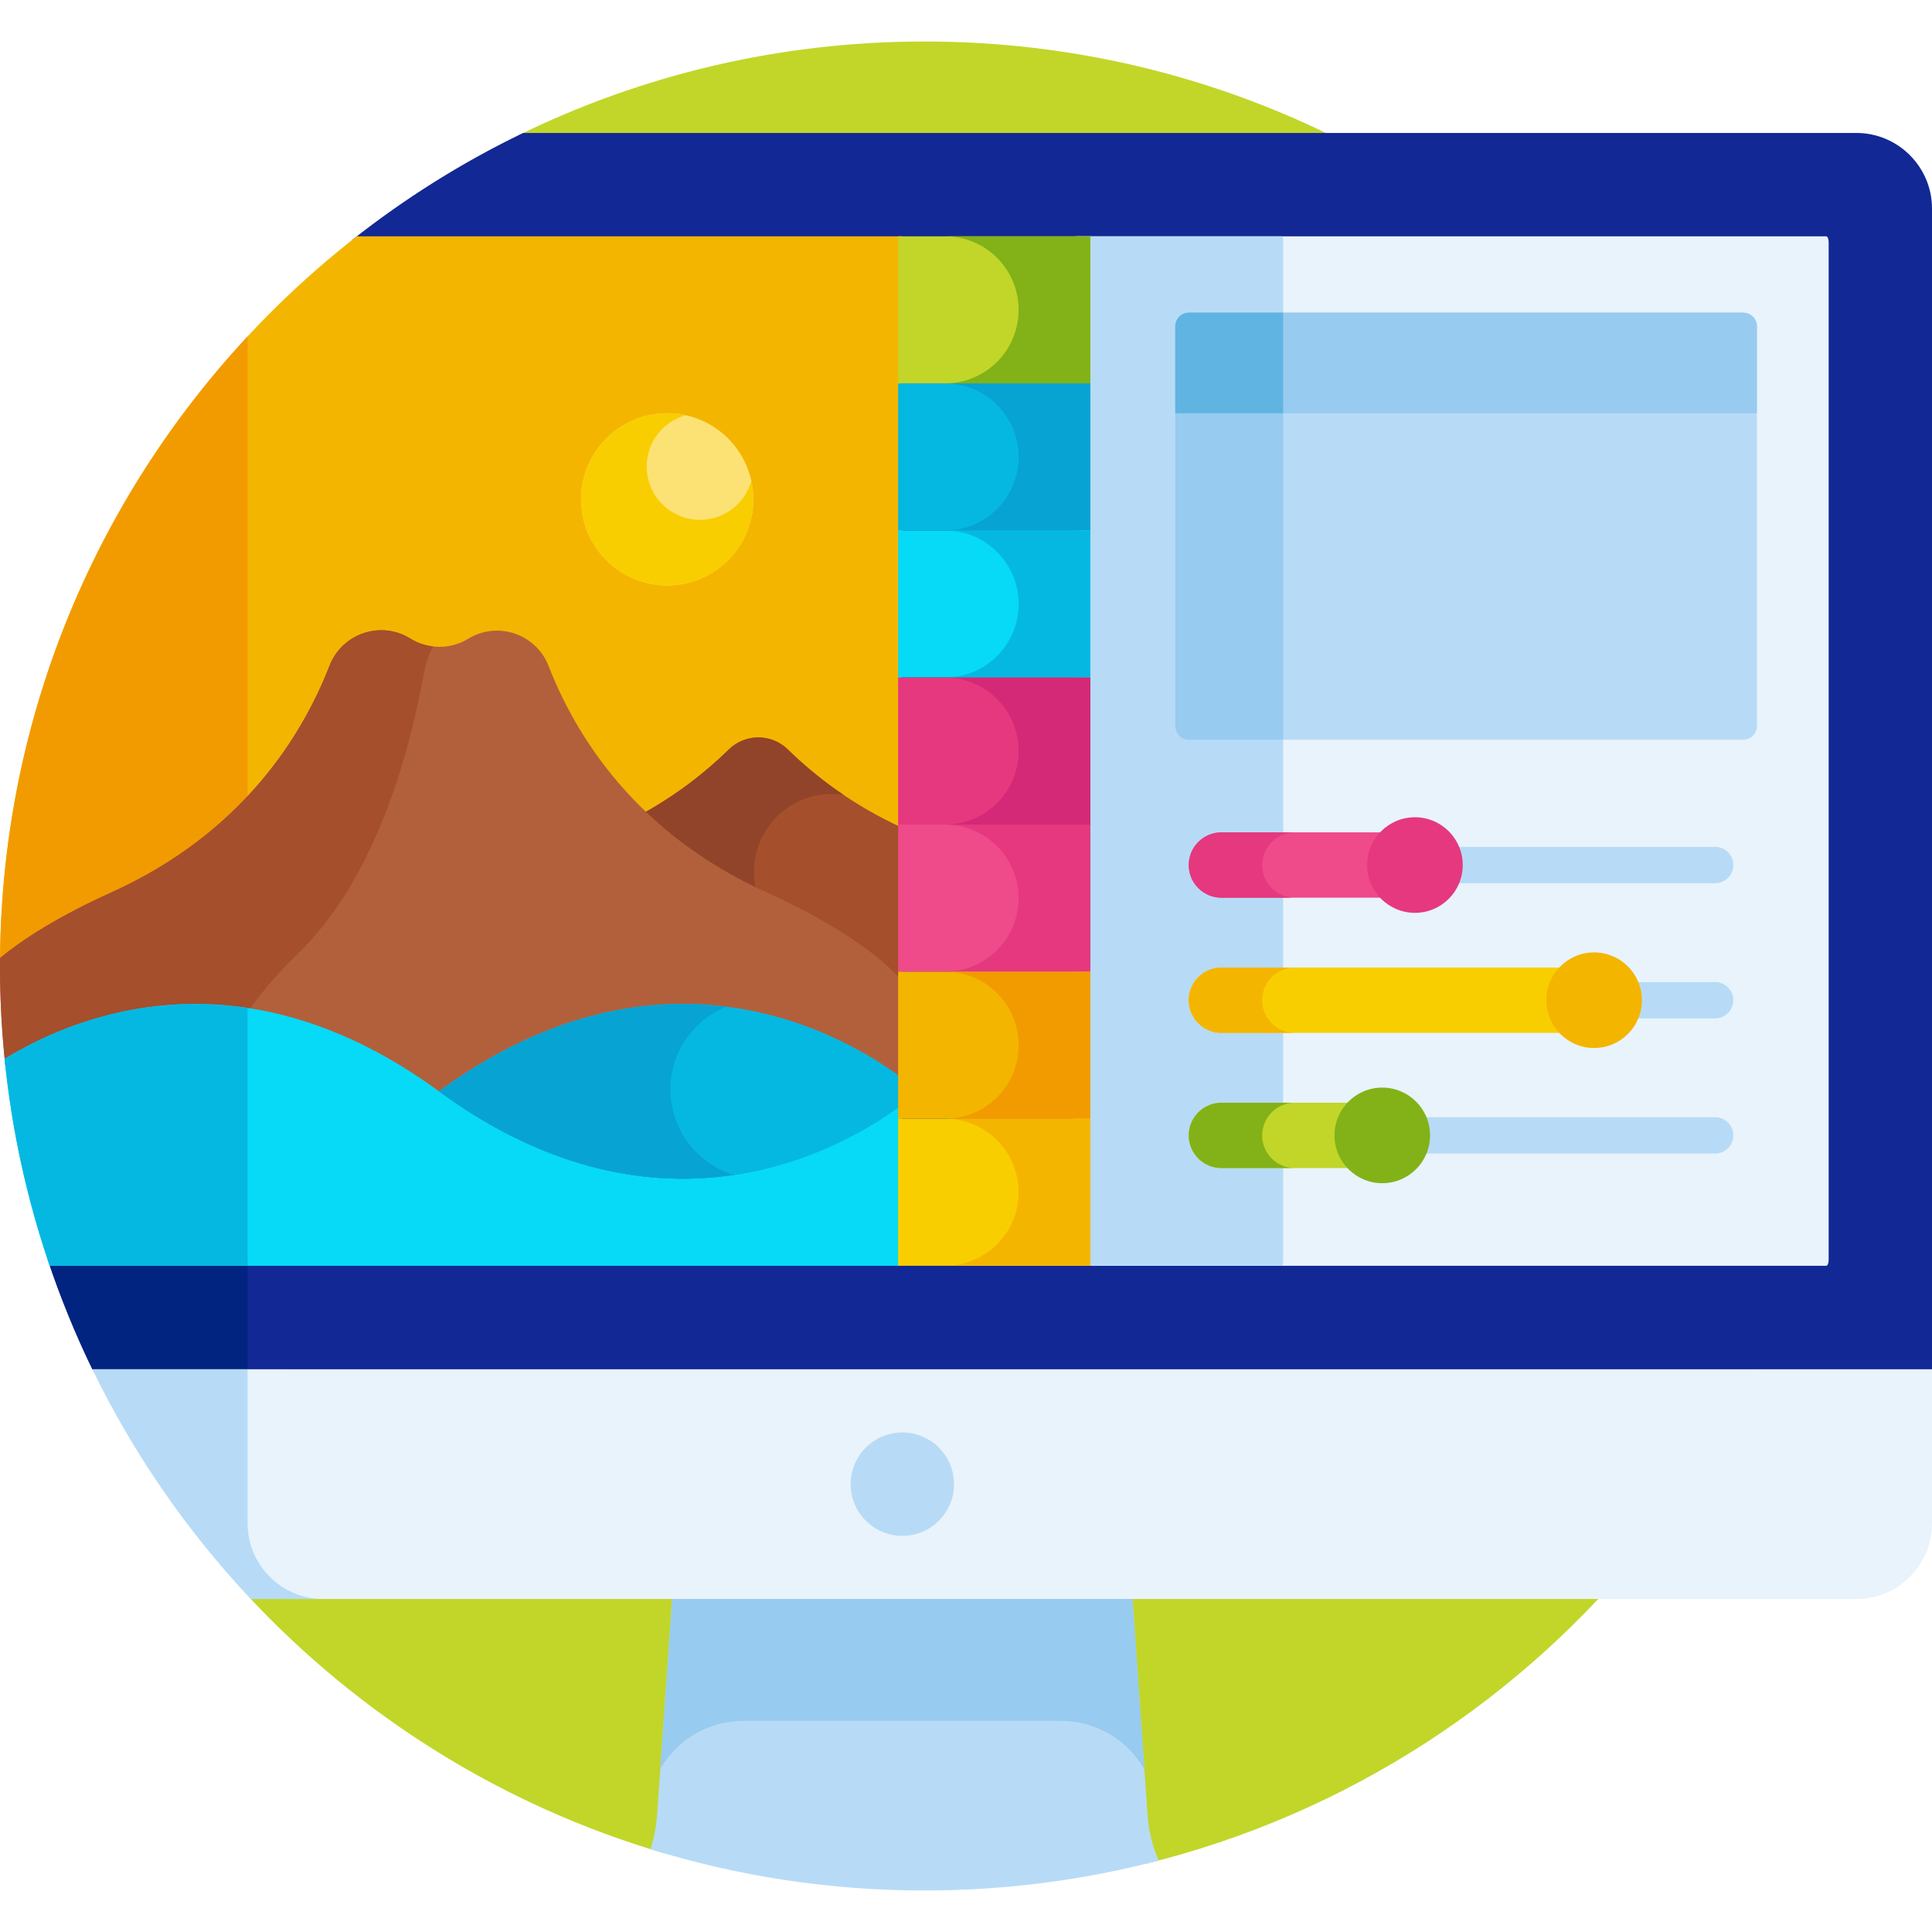
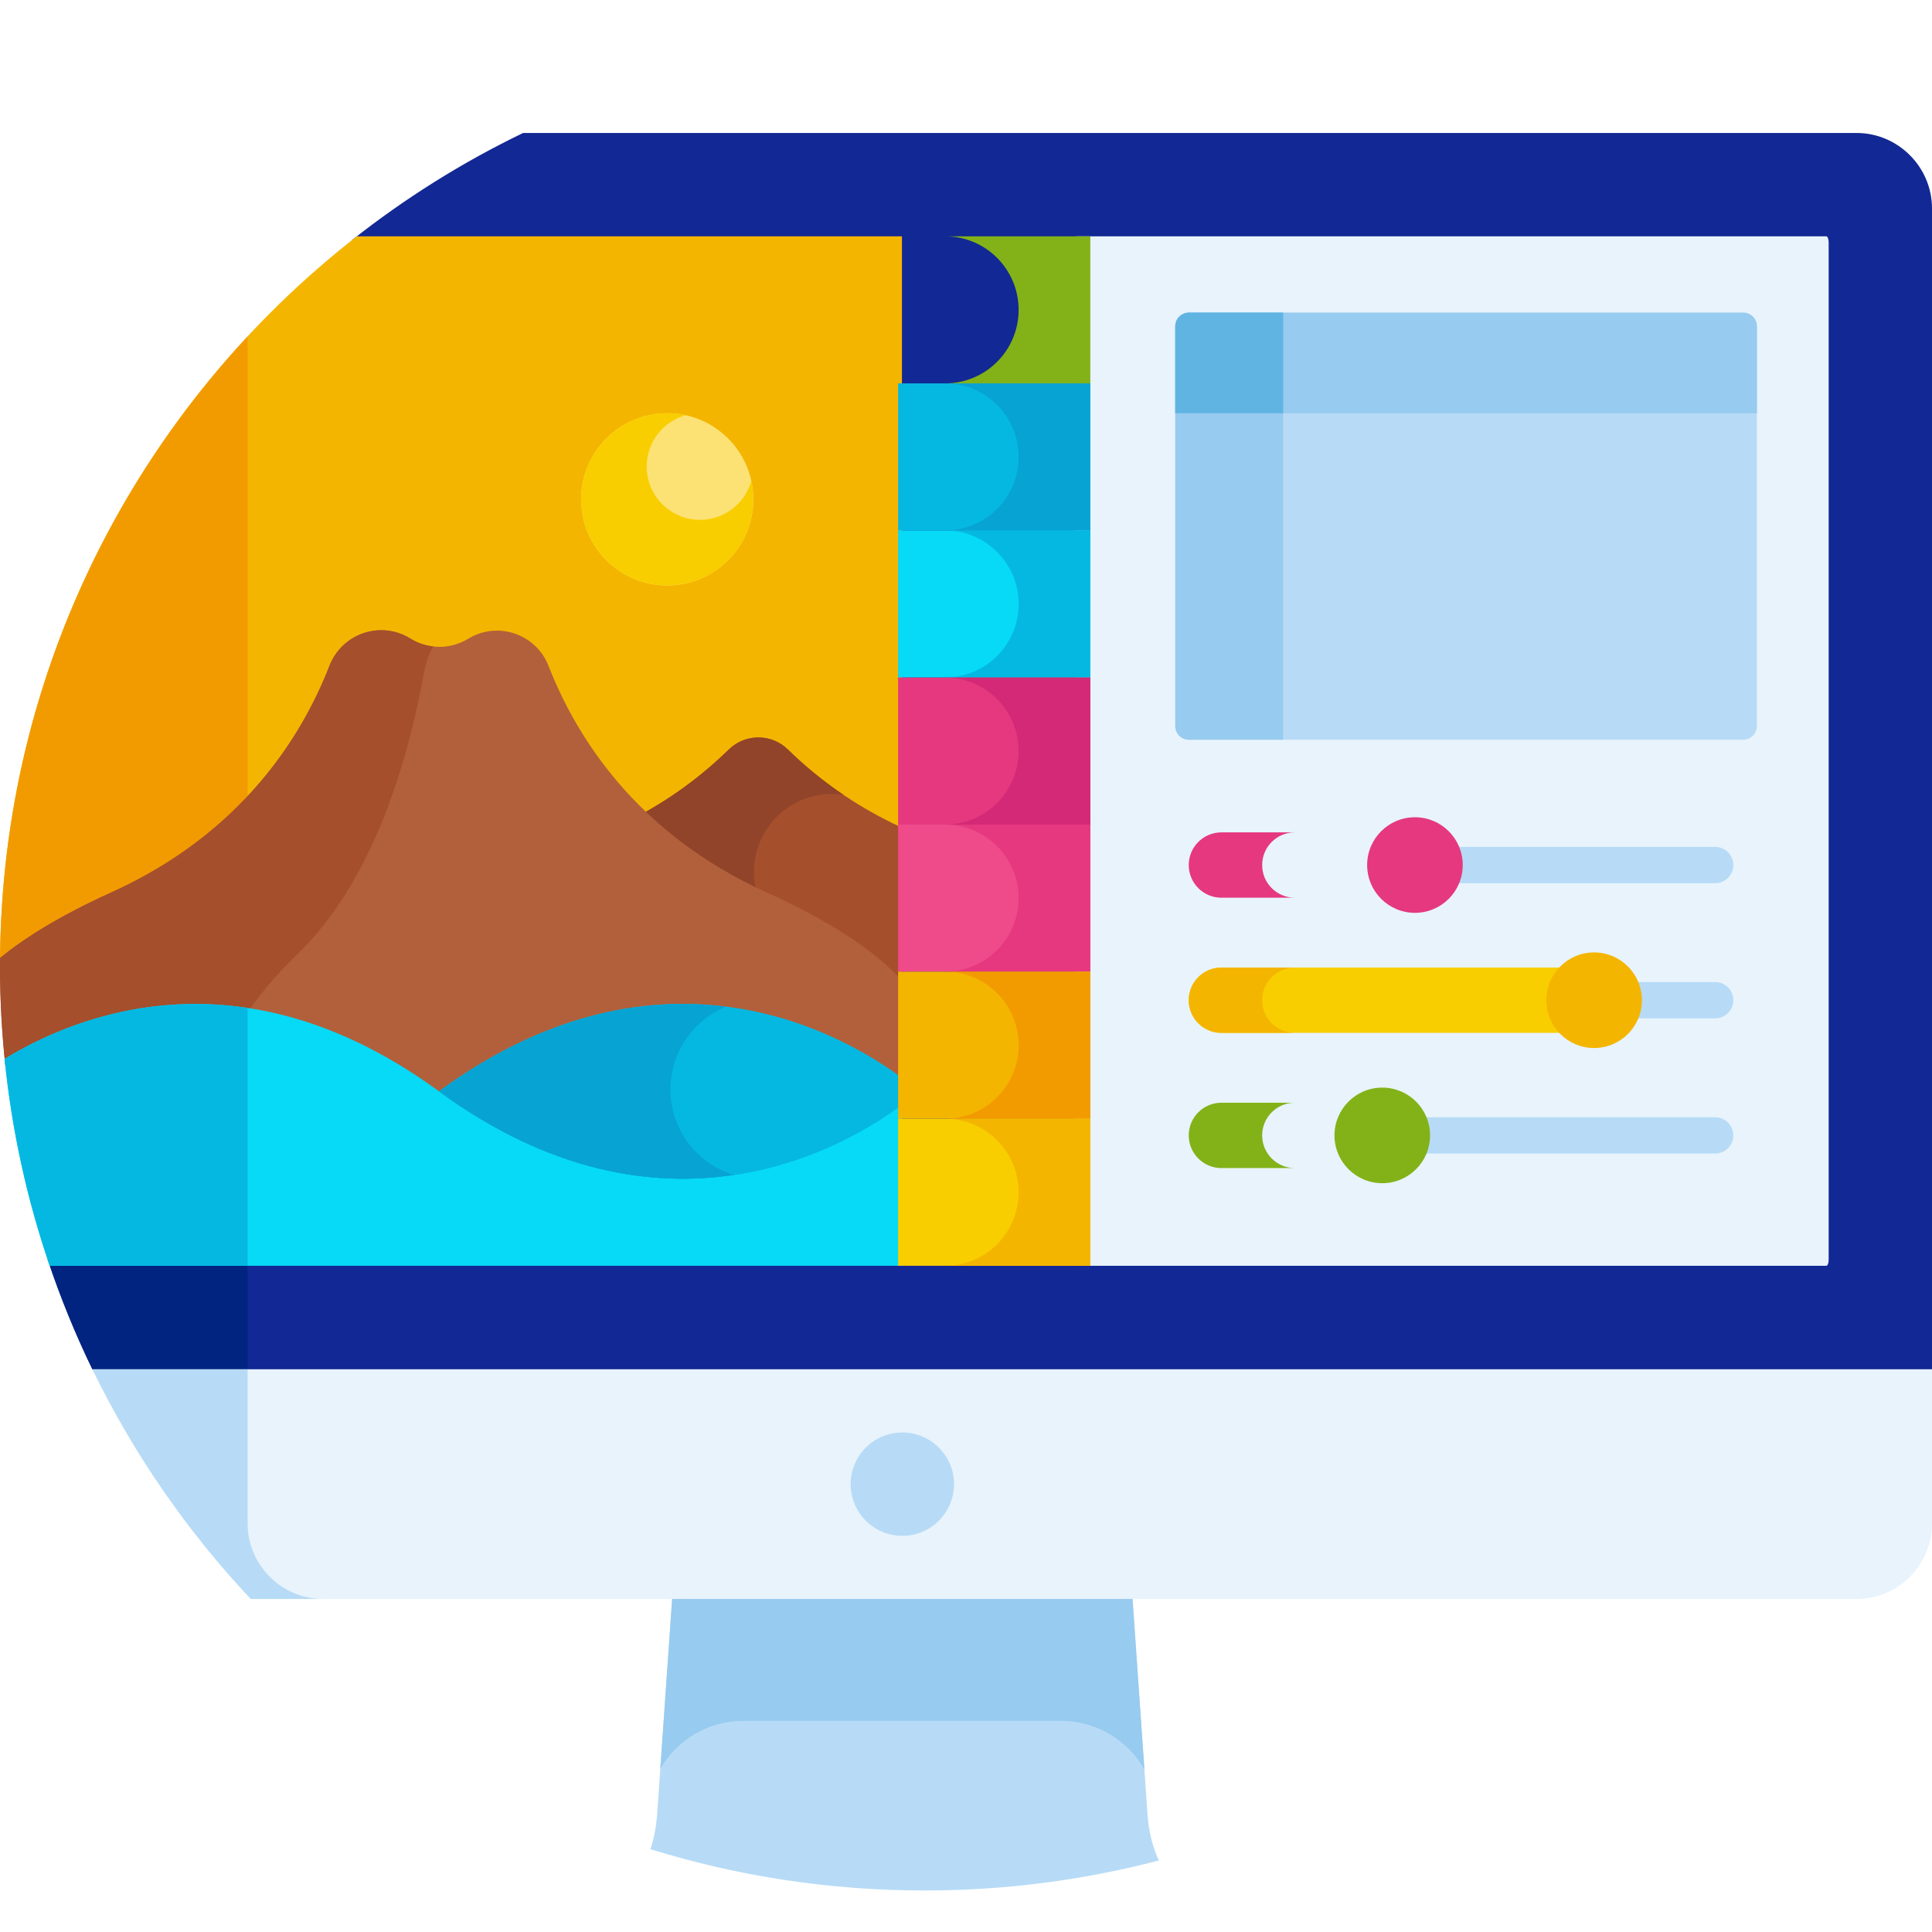
<svg xmlns="http://www.w3.org/2000/svg" height="512pt" viewBox="0 -11 512 512" width="512pt">
-   <path d="m245 0c-38.555 0-75.023 8.918-107.477 24.785l-71.902 387.066c29.598 31.809 67.555 55.727 110.371 68.281l127.449 2.836c107.09-26.211 186.559-122.805 186.559-237.969 0-135.309-109.691-245-245-245zm0 0" fill="#c1d629" />
  <path d="m245 490c21.461 0 42.273-2.77 62.109-7.949-1.5-3.211-2.504-6.852-2.953-11.484l-4.164-59.848c-14.727 0-106.902 0-121.727 0l-4.168 59.848c-.312 3.25-.898 6.016-1.738 8.484 22.953 7.113 47.352 10.949 72.641 10.949zm0 0" fill="#b7dbf6" />
  <path d="m196.969 445.051h84.227c9.43 0 17.715 5.172 22.086 12.902l-3.289-47.234c-14.727 0-106.902 0-121.727 0l-3.273 47.039c4.398-7.621 12.621-12.707 21.977-12.707zm0 0" fill="#97cbef" />
  <path d="m491.992 24.238h-353.363c-16.199 7.816-31.398 17.371-45.371 28.41l-80.602 270.199c3.344 9.977 7.289 19.68 11.836 29.039h487.508v-307.641c0-11.008-9.004-20.008-20.008-20.008zm0 0" fill="#122894" />
  <path d="m65.621 145.297-52.965 177.551c3.344 9.977 7.289 19.676 11.836 29.039h41.129zm0 0" fill="#012481" />
  <path d="m66.453 412.746h425.539c11.004 0 20.008-9.004 20.008-20.008v-40.855h-487.508c10.883 22.414 25.086 42.91 41.961 60.863zm0 0" fill="#e8f3fc" />
  <path d="m65.621 392.738v-40.855h-41.129c10.883 22.414 25.086 42.906 41.961 60.863h19.176c-11.004 0-20.008-9.004-20.008-20.008zm0 0" fill="#b7dbf6" />
  <path d="m483.977 51.625h-198.625c-.352 0-.633.699-.633 1.559v269.703c0 .863.281 1.559.633 1.559h198.625c.352 0 .637-.695.637-1.559v-269.703c-.004-.859-.285-1.559-.637-1.559zm0 0" fill="#e8f3fc" />
-   <path d="m339.875 51.625h-54.984c-.094 0-.176.699-.176 1.559v269.703c0 .863.082 1.559.176 1.559h54.984c.098 0 .176-.695.176-1.559v-269.703c0-.859-.078-1.559-.176-1.559zm0 0" fill="#b7dbf6" />
  <path d="m252.824 382.316c0 7.562-6.133 13.695-13.695 13.695s-13.695-6.133-13.695-13.695 6.133-13.695 13.695-13.695 13.695 6.133 13.695 13.695zm0 0" fill="#b7dbf6" />
  <path d="m0 245c0 .961.023 1.918.035 2.879 5.988-4.914 15.238-10.922 29.469-17.355 34.797-15.727 50.676-41.688 57.82-60.086 3.324-8.551 13.551-12.02 21.367-7.219l.078.051c4.656 2.863 10.52 2.898 15.215.098l.223-.133c7.809-4.66 17.883-1.141 21.188 7.332 4.441 11.387 12.23 25.648 25.758 38.582 8.773-4.965 16.062-10.695 22.027-16.527 4.336-4.242 11.277-4.203 15.617.039 7.734 7.559 17.668 14.957 30.227 20.703v-161.738h-144.461c-57.547 44.832-94.562 114.777-94.562 193.375zm0 0" fill="#f4b500" />
  <path d="m239.023 208.336c-12.578-5.758-22.52-13.168-30.262-20.738-4.316-4.227-11.27-4.227-15.586 0-6.359 6.219-14.199 12.332-23.766 17.508 8.695 8.551 19.781 16.59 33.918 22.98 19.914 9.004 30.328 17.195 35.695 22.832zm0 0" fill="#a54f2d" />
  <path d="m199.801 220.059c0-11.414 9.254-20.668 20.668-20.668 1.047 0 2.066.105 3.07.254-5.633-3.805-10.535-7.902-14.777-12.051-4.316-4.223-11.266-4.223-15.586 0-6.355 6.219-14.195 12.336-23.766 17.512 8.219 8.078 18.57 15.699 31.617 21.91-.781-2.176-1.227-4.512-1.227-6.957zm0 0" fill="#914429" />
  <path d="m65.621 78.16c-40.707 43.742-65.621 102.375-65.621 166.84 0 .961.023 1.918.035 2.879 5.988-4.914 15.238-10.922 29.469-17.355 15.492-7 27.227-16.031 36.117-25.52zm0 0" fill="#f29b00" />
  <path d="m203.168 225.496c-34.75-15.707-50.629-41.617-57.793-60.012-3.293-8.457-13.379-11.934-21.168-7.281l-.238.145c-4.691 2.801-10.551 2.758-15.199-.109l-.078-.047c-7.824-4.824-18.047-1.316-21.379 7.25-7.152 18.398-23.031 44.332-57.809 60.055-14.238 6.434-23.488 12.445-29.477 17.359-.008.719-.027 1.43-.027 2.145 0 8.969.496 17.82 1.434 26.535 20.141-12.184 63.48-28.859 114.902 8.734 59.598-43.57 108.344-14.25 122.688-3.496v-27.871c-4.875-5.496-15.035-13.996-35.855-23.406zm0 0" fill="#b2603b" />
  <path d="m78.812 241.875c20.125-19.41 29.324-51.426 33.473-74.156.547-3.012 1.426-5.508 2.5-7.402-2.098-.242-4.152-.93-6.016-2.078l-.078-.047c-7.824-4.824-18.047-1.312-21.379 7.25-7.152 18.398-23.031 44.336-57.809 60.055-14.238 6.438-23.488 12.445-29.477 17.363-.008.715-.027 1.426-.027 2.141 0 8.969.496 17.82 1.434 26.539 12.945-7.836 35.48-17.52 63.582-13.457 3.328-4.91 7.797-10.418 13.797-16.207zm0 0" fill="#a54f2d" />
  <path d="m199.637 121.328c0 12.602-10.215 22.82-22.82 22.82-12.602 0-22.816-10.219-22.816-22.82s10.215-22.82 22.816-22.82c12.605 0 22.82 10.219 22.82 22.82zm0 0" fill="#fce275" />
  <path d="m185.512 126.762c-7.805 0-14.129-6.324-14.129-14.125 0-6.484 4.375-11.938 10.328-13.598-1.574-.344-3.211-.531-4.891-.531-12.605 0-22.82 10.215-22.82 22.82 0 12.602 10.215 22.816 22.82 22.816 12.602 0 22.816-10.215 22.816-22.816 0-1.68-.188-3.316-.531-4.895-1.66 5.957-7.113 10.328-13.594 10.328zm0 0" fill="#f9ce00" />
  <path d="m239.023 274.719c-14.344-10.75-63.09-40.074-122.688 3.496 59.598 43.57 108.344 14.25 122.688 3.496zm0 0" fill="#05b8e2" />
  <path d="m239.023 274.719c-14.344-10.75-63.09-40.074-122.688 3.496 59.598 43.57 108.344 14.25 122.688 3.496zm0 0" fill="#05b8e2" />
  <path d="m116.336 278.215c-51.602-37.727-95.066-20.805-115.109-8.605 1.895 19.004 5.965 37.367 11.953 54.84h225.844v-42.738c-14.344 10.754-63.09 40.074-122.688-3.496zm0 0" fill="#06daf7" />
  <path d="m65.621 256.117c-28.539-4.312-51.395 5.578-64.395 13.492 1.895 19.004 5.965 37.363 11.953 54.836h52.441zm0 0" fill="#05b8e2" />
  <path d="m461.969 71.855h-146.887c-2.004 0-3.625 1.625-3.625 3.629v105.93c0 2 1.621 3.625 3.625 3.625h146.887c2.004 0 3.625-1.625 3.625-3.625v-105.93c.004-2.004-1.621-3.629-3.625-3.629zm0 0" fill="#b7dbf6" />
  <path d="m340.051 71.855h-24.969c-2 0-3.625 1.625-3.625 3.629v105.93c0 2 1.625 3.625 3.625 3.625h24.969zm0 0" fill="#97cbef" />
  <path d="m465.598 98.508v-23.027c0-2-1.625-3.621-3.625-3.625h-146.891c-2.004.004-3.625 1.625-3.625 3.629v23.023zm0 0" fill="#97cbef" />
  <path d="m340.051 71.855h-24.969c-2.004.004-3.625 1.625-3.625 3.629v23.023h28.594zm0 0" fill="#60b4e2" />
  <path d="m454.535 223.055h-79.559c-2.656 0-4.812-2.152-4.812-4.809s2.152-4.812 4.812-4.812h79.559c2.656 0 4.809 2.156 4.809 4.812s-2.152 4.809-4.809 4.809zm0 0" fill="#b7dbf6" />
-   <path d="m374.977 226.902h-51.293c-4.781 0-8.656-3.875-8.656-8.656s3.875-8.66 8.656-8.66h51.293c4.781 0 8.656 3.879 8.656 8.66s-3.875 8.656-8.656 8.656zm0 0" fill="#ef4a8a" />
  <path d="m387.641 218.246c0 6.996-5.672 12.664-12.664 12.664-6.996 0-12.668-5.668-12.668-12.664s5.672-12.668 12.668-12.668c6.992 0 12.664 5.672 12.664 12.668zm0 0" fill="#e5387f" />
  <path d="m454.535 258.879h-32.078c-2.656 0-4.812-2.152-4.812-4.812 0-2.656 2.156-4.809 4.812-4.809h32.078c2.656 0 4.809 2.152 4.809 4.809 0 2.66-2.152 4.812-4.809 4.812zm0 0" fill="#b7dbf6" />
  <path d="m422.453 262.727h-98.77c-4.781 0-8.656-3.875-8.656-8.66 0-4.781 3.875-8.656 8.656-8.656h98.77c4.785 0 8.66 3.875 8.66 8.656 0 4.785-3.875 8.66-8.66 8.66zm0 0" fill="#f9ce00" />
  <path d="m435.121 254.066c0 6.996-5.668 12.668-12.664 12.668-6.996 0-12.668-5.672-12.668-12.668 0-6.992 5.672-12.664 12.668-12.664 6.996 0 12.664 5.672 12.664 12.664zm0 0" fill="#f4b500" />
  <path d="m454.535 294.699h-88.219c-2.656 0-4.809-2.152-4.809-4.809s2.152-4.809 4.809-4.809h88.219c2.656 0 4.809 2.152 4.809 4.809s-2.152 4.809-4.809 4.809zm0 0" fill="#b7dbf6" />
-   <path d="m366.316 298.551h-42.633c-4.781 0-8.656-3.879-8.656-8.66s3.875-8.656 8.656-8.656h42.633c4.781 0 8.66 3.875 8.66 8.656s-3.879 8.66-8.66 8.66zm0 0" fill="#c1d629" />
  <path d="m334.484 218.246c0-4.781 3.875-8.66 8.656-8.66h-19.453c-4.785 0-8.66 3.879-8.66 8.66s3.875 8.656 8.66 8.656h19.453c-4.781 0-8.656-3.875-8.656-8.656zm0 0" fill="#e5387f" />
  <path d="m334.484 254.066c0-4.781 3.875-8.656 8.656-8.656h-19.453c-4.785 0-8.66 3.875-8.66 8.656 0 4.785 3.875 8.66 8.66 8.66h19.453c-4.781 0-8.656-3.875-8.656-8.66zm0 0" fill="#f4b500" />
  <path d="m334.484 289.891c0-4.781 3.875-8.656 8.656-8.656h-19.453c-4.785 0-8.66 3.875-8.66 8.656s3.875 8.66 8.66 8.66h19.453c-4.781 0-8.656-3.879-8.656-8.66zm0 0" fill="#82b218" />
  <path d="m378.984 289.891c0 6.996-5.672 12.668-12.668 12.668s-12.664-5.672-12.664-12.668 5.668-12.664 12.664-12.664 12.668 5.668 12.668 12.664zm0 0" fill="#82b218" />
  <path d="m238.012 90.602h50.934v38.973h-50.934zm0 0" fill="#05b8e2" />
  <path d="m238.012 129.574h50.934v38.977h-50.934zm0 0" fill="#06daf7" />
  <path d="m238.012 168.551h50.934v38.973h-50.934zm0 0" fill="#e5387f" />
  <path d="m238.012 207.523h50.934v38.977h-50.934zm0 0" fill="#ef4a8a" />
  <path d="m238.012 246.496h50.934v38.977h-50.934zm0 0" fill="#f4b500" />
-   <path d="m238.012 51.625h50.934v38.977h-50.934zm0 0" fill="#c1d629" />
  <path d="m238.012 324.445h50.934v-38.973h-50.934zm0 0" fill="#f9ce00" />
  <path d="m238.012 129.574h.484c-.164 0-.32-.02-.484-.023zm0 0" fill="#07a3d3" />
  <path d="m238.496 90.602h-.484v.023c.164-.004.32-.023.484-.023zm0 0" fill="#07a3d3" />
  <path d="m250.457 90.602c10.762 0 19.488 8.723 19.488 19.484 0 10.766-8.727 19.488-19.488 19.488h38.488v-38.973zm0 0" fill="#07a3d3" />
  <path d="m238.496 129.574h-.484v.023c.164-.004.324-.023.484-.023zm0 0" fill="#05b8e2" />
  <path d="m238.012 168.551h.484c-.164 0-.32-.023-.484-.027zm0 0" fill="#05b8e2" />
  <path d="m250.457 129.574c10.762 0 19.488 8.727 19.488 19.488s-8.727 19.484-19.488 19.484h38.488v-38.973zm0 0" fill="#05b8e2" />
  <path d="m238.496 168.551h-.484v.023c.164-.004.32-.023.484-.023zm0 0" fill="#d32976" />
  <path d="m250.457 168.551c10.762 0 19.488 8.723 19.488 19.484 0 10.766-8.727 19.488-19.488 19.488h38.488v-38.977h-38.488zm0 0" fill="#d32976" />
  <path d="m238.012 207.523h.484c-.164 0-.32-.02-.484-.023zm0 0" fill="#d32976" />
  <path d="m238.496 207.523h-.484v.023c.164-.004.32-.023.484-.023zm0 0" fill="#e5387f" />
  <path d="m250.457 207.523c10.762 0 19.488 8.727 19.488 19.488s-8.727 19.484-19.488 19.484h38.488v-38.973zm0 0" fill="#e5387f" />
  <path d="m238.012 246.496h.484c-.164 0-.32-.02-.484-.023zm0 0" fill="#e5387f" />
  <g fill="#f29b00">
    <path d="m238.012 285.473h.484c-.164 0-.32-.02-.484-.023zm0 0" />
    <path d="m238.496 246.496h-.484v.027c.164-.004.32-.027.484-.027zm0 0" />
    <path d="m250.457 246.496c10.762 0 19.488 8.727 19.488 19.488s-8.727 19.488-19.488 19.488h38.488v-38.977zm0 0" />
  </g>
  <path d="m238.496 51.625h-.484v.023c.164-.004.32-.023.484-.023zm0 0" fill="#82b218" />
  <path d="m238.012 90.602h.484c-.16 0-.32-.023-.484-.027zm0 0" fill="#82b218" />
  <path d="m250.457 51.625c10.762 0 19.488 8.727 19.488 19.488s-8.727 19.484-19.488 19.484h38.488v-38.973zm0 0" fill="#82b218" />
  <path d="m238.496 285.473h-.484v.023c.164-.004.32-.023.484-.023zm0 0" fill="#f4b500" />
  <path d="m250.457 285.473c10.762 0 19.488 8.727 19.488 19.488 0 10.762-8.727 19.484-19.488 19.484h38.488v-38.973zm0 0" fill="#f4b500" />
  <path d="m177.68 277.715c0-9.922 6.117-18.41 14.781-21.922-21.074-2.66-47.332 1.371-76.125 22.422 29.727 21.73 56.75 25.328 78.152 22.141-9.723-2.934-16.809-11.957-16.809-22.641zm0 0" fill="#07a3d3" />
</svg>